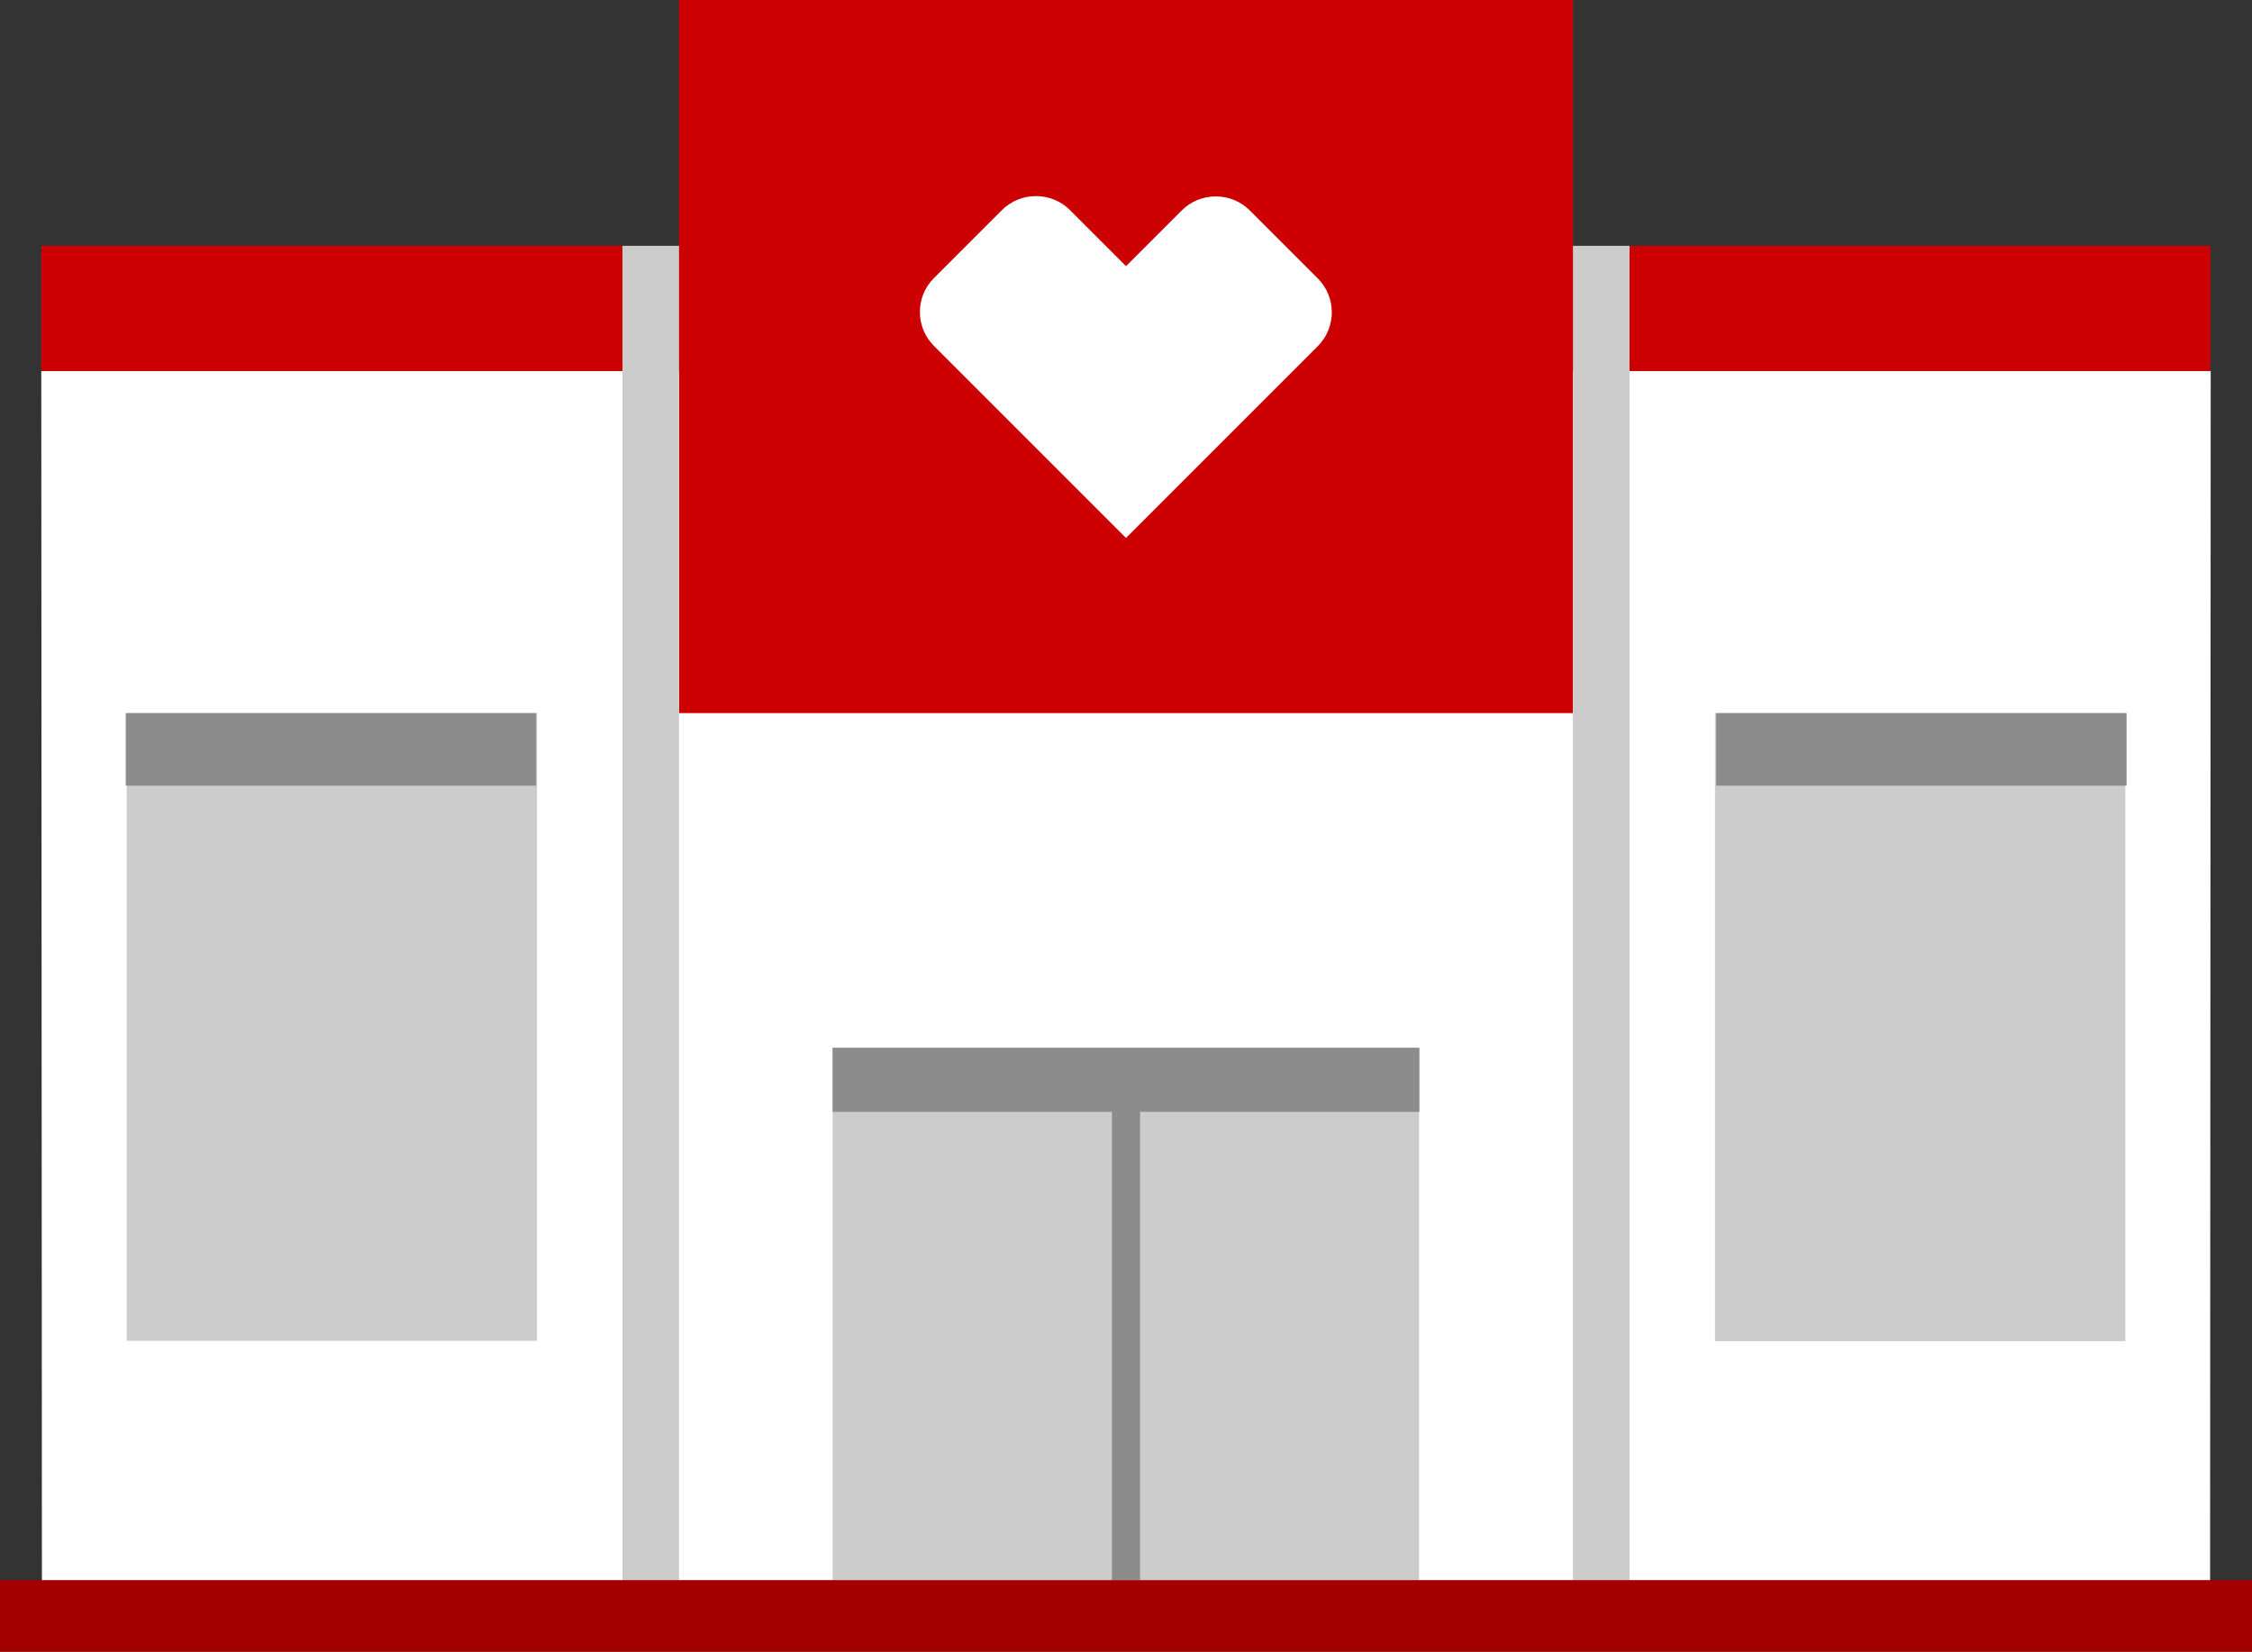
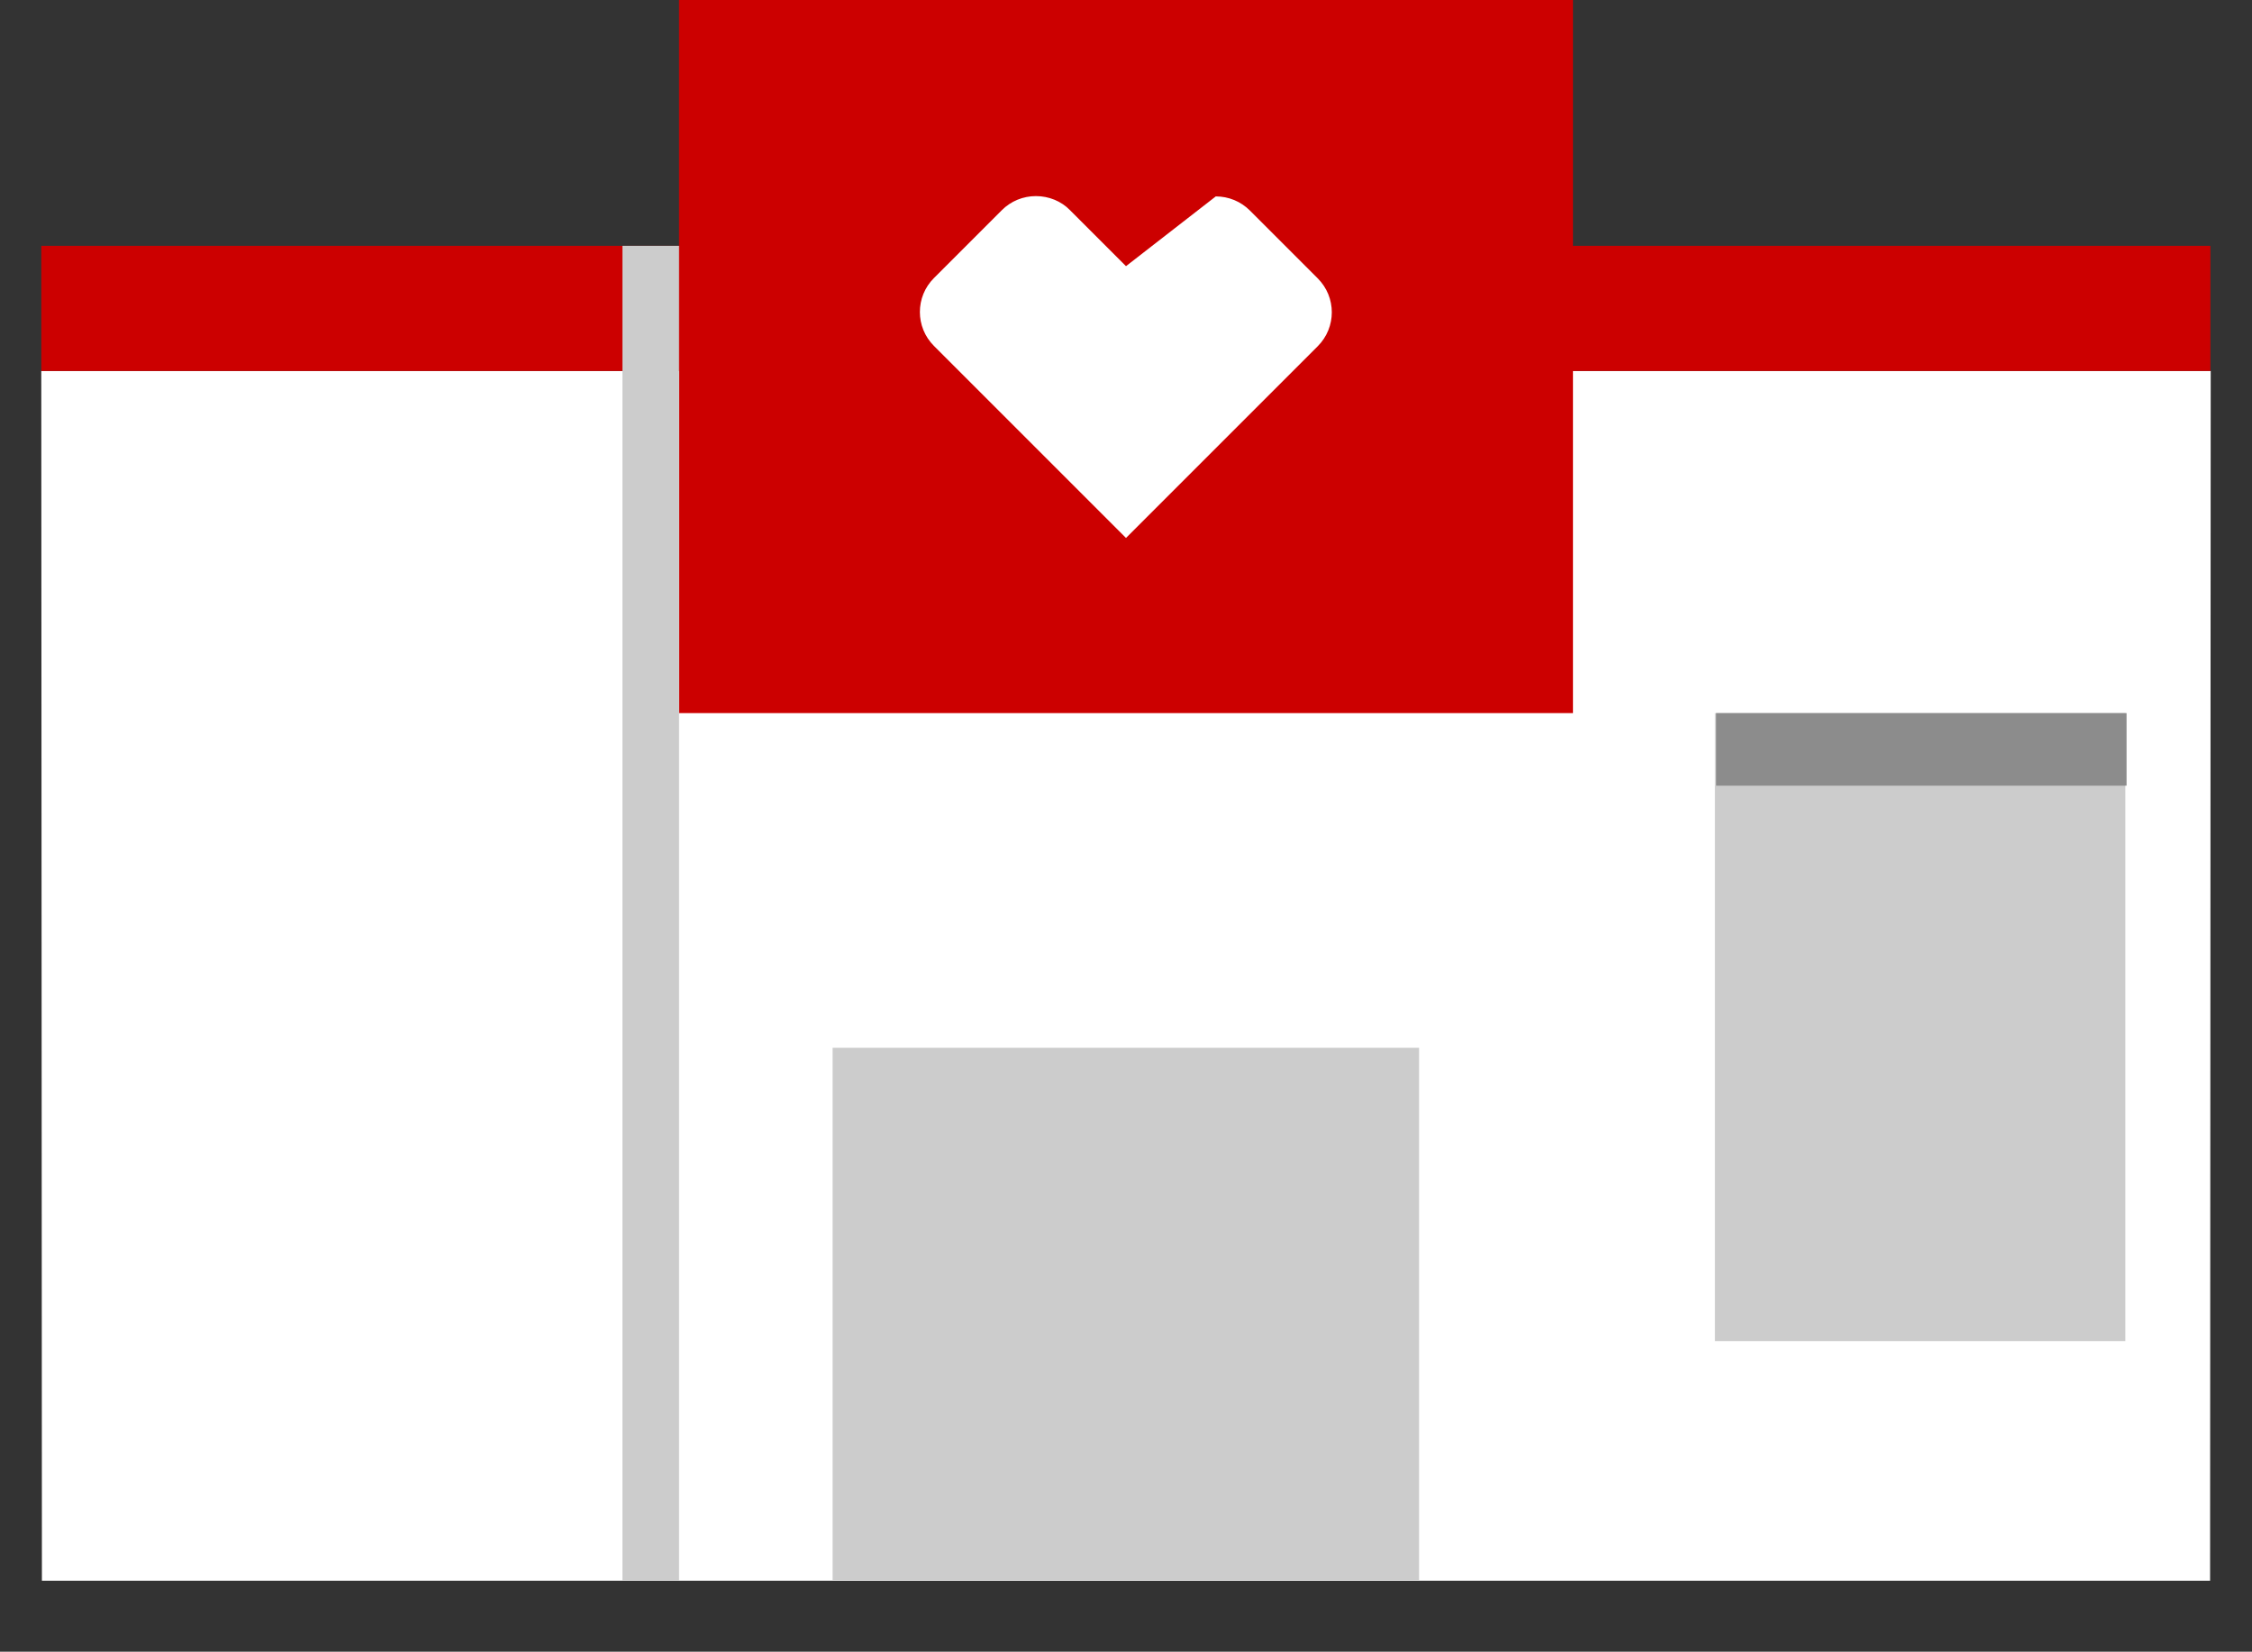
<svg xmlns="http://www.w3.org/2000/svg" version="1.1" id="art" x="0px" y="0px" viewBox="0 0 720 528.1" style="enable-background:new 0 0 720 528.1;" xml:space="preserve">
  <rect x="0" y="0" width="720" height="528.1" fill="#333333" stroke="none" />
  <style type="text/css">
	.st0{fill:#FFFFFF;}
	.st1{fill:#CCCCCC;}
	.st2{fill:#8C8C8C;}
	.st3{fill:#CC0000;}
	.st4{fill:#A50000;}
</style>
  <polygon class="st0" points="13.2,118.6 13.4,505.4 706.6,505.4 706.8,118.6 " />
-   <rect x="40.5" y="228" class="st1" width="131.2" height="200.7" />
  <polygon class="st1" points="679.5,228 548.3,228 548.3,428.8 679.5,428.8 " />
-   <rect x="40.2" y="228" class="st2" width="131.2" height="23.2" />
  <rect x="548.7" y="228" class="st2" width="131.2" height="23.2" />
  <rect x="13.2" y="78.6" class="st3" width="693.5" height="40" />
  <rect x="217.1" y="0" class="st3" width="285.8" height="228" />
  <rect x="199" y="78.6" class="st1" width="18.1" height="426.7" />
-   <rect x="502.9" y="78.6" class="st1" width="18.1" height="426.7" />
-   <path class="st0" d="M331.2,62.7c-4.1,0-8,1.6-10.9,4.5l-21.7,21.7c-6,6-6,15.7,0,21.7L360,172l61.3-61.3c6-6,6-15.7,0-21.7  l-21.7-21.7c-2.9-2.9-6.8-4.5-10.9-4.5s-8,1.6-10.9,4.5L360,85.1l-17.9-17.9C339.3,64.3,335.3,62.7,331.2,62.7" />
+   <path class="st0" d="M331.2,62.7c-4.1,0-8,1.6-10.9,4.5l-21.7,21.7c-6,6-6,15.7,0,21.7L360,172l61.3-61.3c6-6,6-15.7,0-21.7  l-21.7-21.7c-2.9-2.9-6.8-4.5-10.9-4.5L360,85.1l-17.9-17.9C339.3,64.3,335.3,62.7,331.2,62.7" />
  <rect x="266.2" y="335" class="st1" width="187.5" height="170.2" />
-   <polygon class="st2" points="453.8,335 266.2,335 266.2,355.5 355.5,355.5 355.5,505.2 364.5,505.2 364.5,355.5 453.8,355.5 " />
-   <polyline class="st4" points="720,528.1 720,505.2 0,505.2 0,528.1 " />
</svg>